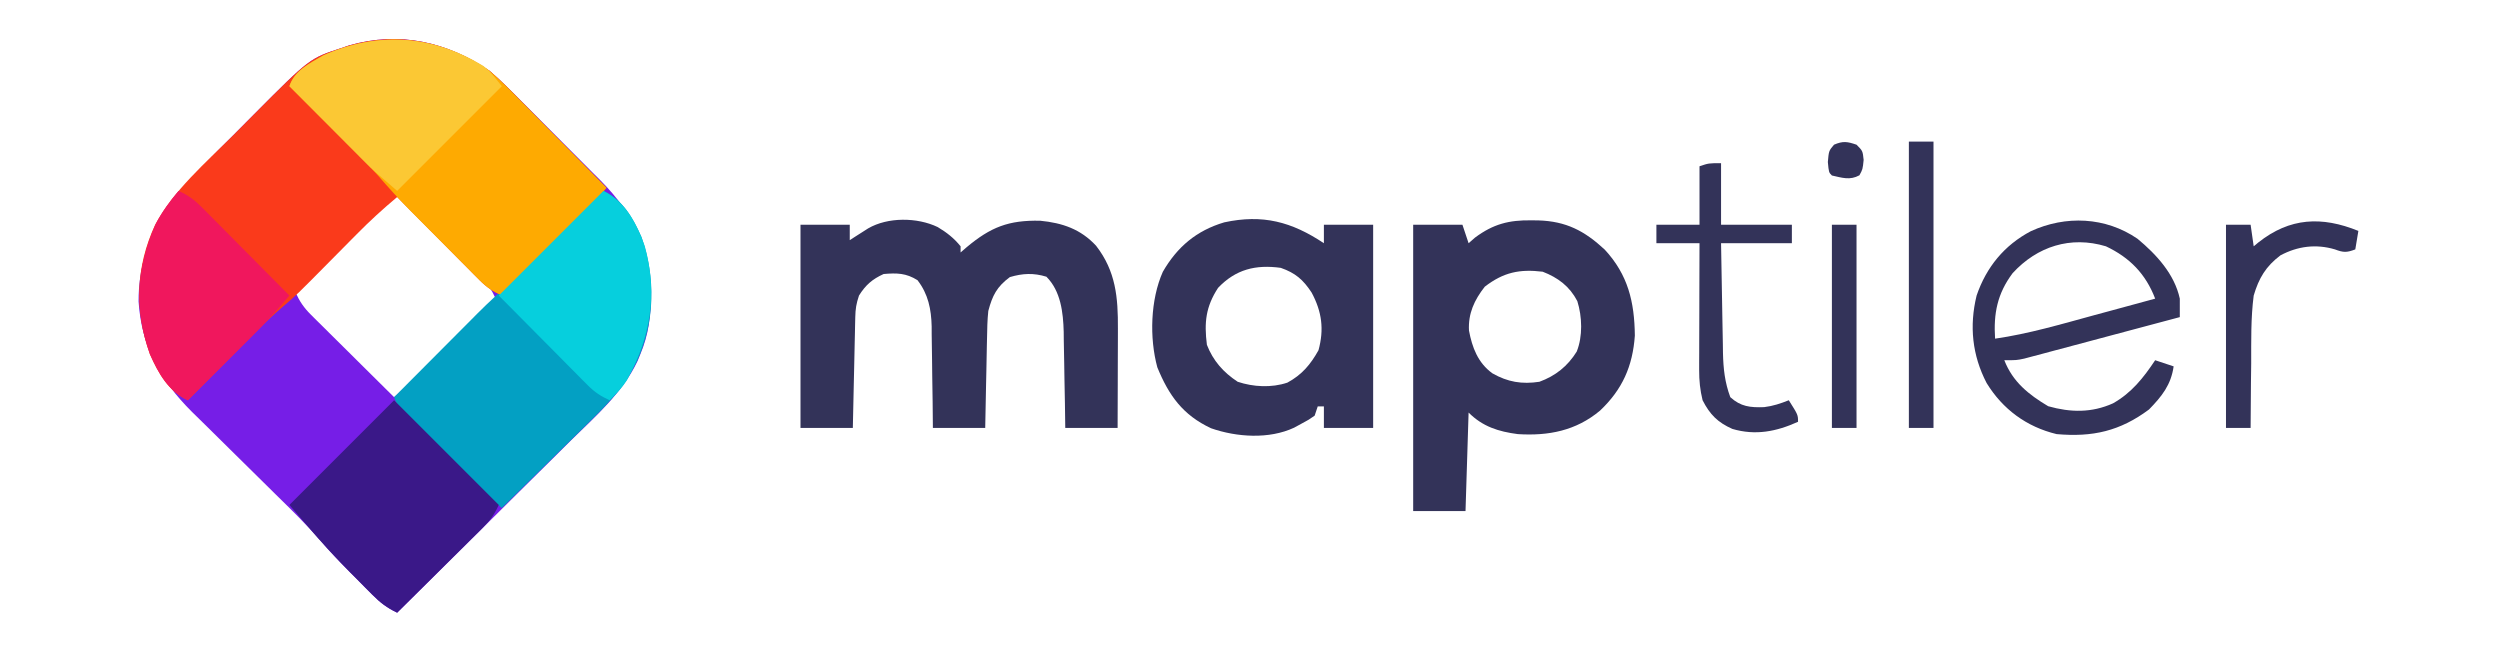
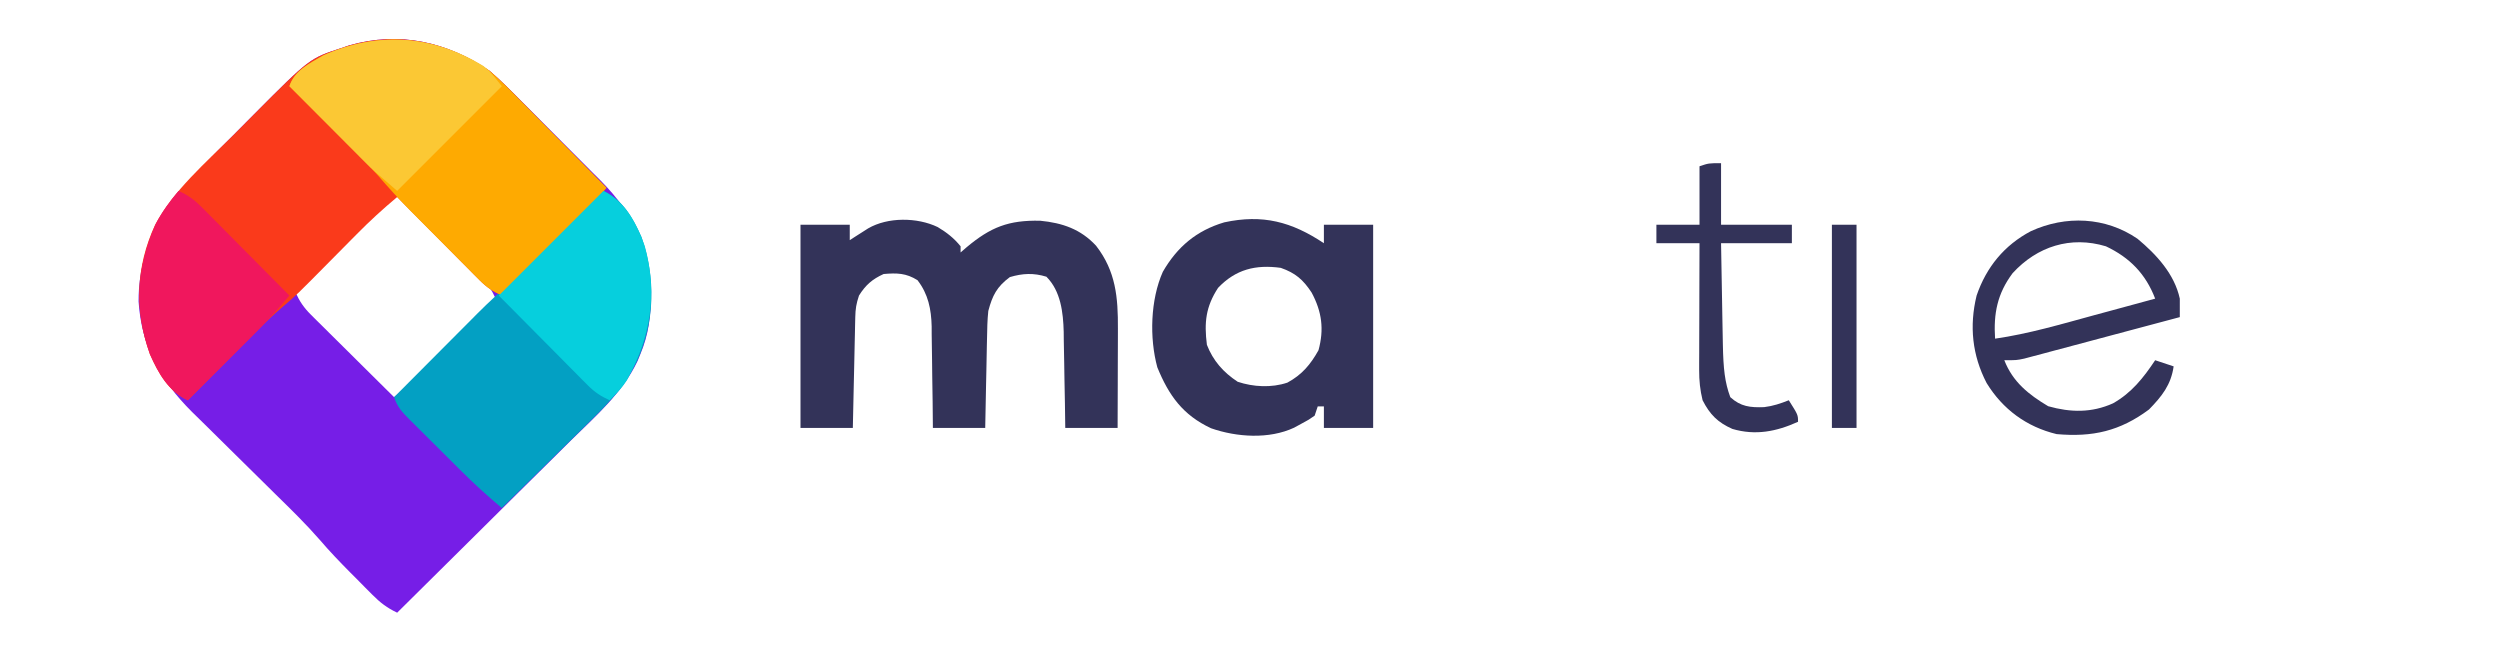
<svg xmlns="http://www.w3.org/2000/svg" version="1.1" width="812" height="212">
  <path d="M0 0 C3.588 3.059 6.896 6.357 10.207 9.711 C11.135 10.638 12.064 11.565 13.02 12.52 C14.97 14.469 16.913 16.424 18.851 18.385 C21.318 20.88 23.8 23.36 26.288 25.834 C28.685 28.223 31.071 30.624 33.457 33.023 C34.34 33.904 35.224 34.784 36.134 35.691 C46.874 46.596 52.349 57.658 52.438 73.188 C52.336 79.913 51.643 85.763 49 92 C48.699 92.743 48.397 93.487 48.086 94.253 C43.155 104.662 34.546 112.079 26.445 120.043 C24.816 121.663 23.188 123.284 21.561 124.906 C17.301 129.147 13.026 133.373 8.748 137.595 C4.375 141.917 0.016 146.253 -4.344 150.588 C-12.882 159.073 -21.436 167.541 -30 176 C-33.298 174.434 -35.497 172.749 -38.082 170.148 C-38.85 169.379 -39.617 168.609 -40.408 167.816 C-41.202 167.011 -41.995 166.205 -42.812 165.375 C-43.594 164.593 -44.376 163.81 -45.182 163.004 C-48.618 159.542 -51.961 156.057 -55.135 152.352 C-59.605 147.216 -64.459 142.492 -69.316 137.727 C-70.301 136.754 -71.286 135.78 -72.27 134.806 C-76.408 130.71 -80.549 126.617 -84.706 122.541 C-87.264 120.031 -89.813 117.512 -92.355 114.985 C-93.776 113.579 -95.207 112.184 -96.639 110.789 C-107.002 100.467 -113.021 89.649 -113.996 74.914 C-114.025 53.261 -102.235 40.032 -87.845 25.526 C-86.346 24.025 -84.846 22.526 -83.344 21.028 C-81.062 18.749 -78.793 16.457 -76.525 14.164 C-58.409 -4.034 -58.409 -4.034 -48.188 -7.375 C-47.315 -7.671 -46.442 -7.968 -45.543 -8.273 C-29.267 -12.924 -13.77 -9.456 0 0 Z M-32.335 41.215 C-32.901 41.783 -33.468 42.352 -34.051 42.938 C-34.692 43.578 -35.332 44.219 -35.992 44.879 C-36.687 45.579 -37.382 46.279 -38.098 47 C-39.161 48.065 -39.161 48.065 -40.246 49.152 C-42.52 51.433 -44.791 53.716 -47.062 56 C-48.599 57.542 -50.136 59.084 -51.674 60.625 C-55.452 64.414 -59.227 68.206 -63 72 C-61.686 74.905 -60.279 76.967 -58.019 79.208 C-57.118 80.108 -57.118 80.108 -56.199 81.027 C-55.231 81.981 -55.231 81.981 -54.242 82.953 C-53.579 83.613 -52.916 84.274 -52.233 84.954 C-50.118 87.057 -47.997 89.154 -45.875 91.25 C-44.438 92.677 -43.002 94.104 -41.566 95.531 C-38.049 99.026 -34.526 102.515 -31 106 C-26.331 102.1 -21.909 98.048 -17.629 93.727 C-17.062 93.158 -16.495 92.589 -15.91 92.004 C-14.125 90.213 -12.344 88.419 -10.562 86.625 C-9.342 85.4 -8.121 84.174 -6.9 82.949 C-3.931 79.969 -0.965 76.985 2 74 C0.688 71.102 -0.716 69.034 -2.965 66.792 C-3.562 66.192 -4.16 65.591 -4.775 64.973 C-5.418 64.337 -6.06 63.702 -6.723 63.047 C-7.383 62.387 -8.044 61.726 -8.725 61.046 C-10.119 59.655 -11.515 58.267 -12.913 56.881 C-15.063 54.749 -17.205 52.61 -19.346 50.469 C-20.7 49.119 -22.055 47.77 -23.41 46.422 C-24.377 45.456 -24.377 45.456 -25.364 44.471 C-28.498 40.292 -28.498 40.292 -32.335 41.215 Z " fill="#761EE7" transform="translate(159,23)" />
  <path d="M0 0 C3.281 2.793 6.284 5.814 9.289 8.898 C10.118 9.733 10.948 10.568 11.802 11.429 C14.419 14.068 17.022 16.721 19.625 19.375 C21.409 21.179 23.194 22.983 24.98 24.785 C29.331 29.18 33.67 33.585 38 38 C33.973 42.833 29.756 47.381 25.289 51.809 C24.676 52.42 24.063 53.032 23.431 53.662 C21.498 55.589 19.562 57.514 17.625 59.438 C16.303 60.754 14.982 62.071 13.66 63.389 C10.443 66.595 7.222 69.798 4 73 C1.095 71.686 -0.967 70.279 -3.208 68.019 C-3.808 67.419 -4.409 66.818 -5.027 66.199 C-5.663 65.554 -6.298 64.908 -6.953 64.242 C-7.613 63.579 -8.274 62.916 -8.954 62.233 C-11.057 60.118 -13.154 57.997 -15.25 55.875 C-16.677 54.438 -18.104 53.002 -19.531 51.566 C-23.026 48.049 -26.515 44.526 -30 41 C-34.574 44.822 -38.91 48.78 -43.09 53.027 C-43.638 53.579 -44.186 54.131 -44.751 54.7 C-47.062 57.027 -49.367 59.36 -51.673 61.693 C-62.71 72.85 -62.71 72.85 -66.941 76.445 C-73.324 81.877 -79.099 87.995 -85 93.938 C-86.264 95.207 -87.528 96.475 -88.793 97.744 C-91.865 100.827 -94.933 103.913 -98 107 C-104.303 104.072 -107.542 98.287 -110.305 92.059 C-115.351 77.933 -114.992 63.76 -108.625 50.048 C-102.665 38.867 -92.224 29.883 -83.344 21.028 C-81.062 18.749 -78.793 16.457 -76.525 14.164 C-58.409 -4.034 -58.409 -4.034 -48.188 -7.375 C-47.315 -7.671 -46.442 -7.968 -45.543 -8.273 C-29.238 -12.932 -13.808 -9.427 0 0 Z " fill="#FA3A1B" transform="translate(159,23)" />
  <path d="M0 0 C6.353 2.959 9.476 8.682 12.34 14.918 C17.028 28.083 16.738 42.862 10.825 55.514 C7.129 62.707 2.667 68.002 -3.117 73.605 C-3.974 74.456 -4.831 75.306 -5.715 76.181 C-8.423 78.862 -11.149 81.525 -13.875 84.188 C-15.728 86.015 -17.579 87.844 -19.43 89.674 C-23.94 94.129 -28.464 98.57 -33 103 C-37.717 99.055 -42.203 94.956 -46.555 90.613 C-47.142 90.03 -47.729 89.446 -48.334 88.845 C-49.56 87.623 -50.785 86.4 -52.009 85.177 C-53.886 83.302 -55.771 81.435 -57.656 79.568 C-58.852 78.375 -60.047 77.182 -61.242 75.988 C-61.806 75.432 -62.369 74.876 -62.95 74.303 C-65.351 71.887 -66.908 70.277 -68 67 C-63.45 62.425 -58.897 57.854 -54.34 53.285 C-52.794 51.734 -51.248 50.181 -49.703 48.627 C-47.471 46.383 -45.236 44.142 -43 41.902 C-42.319 41.217 -41.639 40.531 -40.938 39.824 C-37.059 35.945 -33.068 32.274 -28.916 28.69 C-25.925 26.051 -23.119 23.243 -20.312 20.41 C-19.431 19.526 -19.431 19.526 -18.531 18.624 C-16.685 16.773 -14.842 14.918 -13 13.062 C-11.736 11.793 -10.472 10.525 -9.207 9.256 C-6.135 6.173 -3.067 3.087 0 0 Z " fill="#03A0C3" transform="translate(196,62)" />
  <path d="M0 0 C3.281 2.793 6.284 5.814 9.289 8.898 C10.118 9.733 10.948 10.568 11.802 11.429 C14.419 14.068 17.022 16.721 19.625 19.375 C21.409 21.179 23.194 22.983 24.98 24.785 C29.331 29.18 33.67 33.585 38 38 C33.973 42.833 29.756 47.381 25.289 51.809 C24.676 52.42 24.063 53.032 23.431 53.662 C21.498 55.589 19.562 57.514 17.625 59.438 C16.303 60.754 14.982 62.071 13.66 63.389 C10.443 66.595 7.222 69.798 4 73 C1.112 71.691 -0.954 70.296 -3.189 68.054 C-3.786 67.46 -4.384 66.865 -5 66.252 C-5.636 65.609 -6.271 64.967 -6.926 64.305 C-7.592 63.638 -8.257 62.972 -8.943 62.286 C-10.352 60.874 -11.758 59.46 -13.162 58.044 C-15.289 55.899 -17.424 53.761 -19.561 51.625 C-20.933 50.248 -22.305 48.87 -23.676 47.492 C-24.305 46.862 -24.935 46.231 -25.583 45.582 C-29.306 41.819 -32.828 37.936 -36.29 33.933 C-38.938 30.939 -41.751 28.125 -44.59 25.312 C-45.474 24.431 -45.474 24.431 -46.376 23.531 C-48.227 21.685 -50.082 19.842 -51.938 18 C-53.207 16.736 -54.475 15.472 -55.744 14.207 C-58.827 11.135 -61.913 8.067 -65 5 C-63.292 -0.123 -58.508 -2.336 -54 -5 C-35.397 -13.298 -16.793 -11.464 0 0 Z " fill="#FEAA01" transform="translate(159,23)" />
  <path d="M0 0 C2.887 1.721 5.323 3.607 7.438 6.25 C7.438 6.91 7.438 7.57 7.438 8.25 C8.398 7.419 8.398 7.419 9.379 6.57 C17.218 0.005 23.052 -2.286 33.309 -2.055 C40.52 -1.352 46.449 0.676 51.438 6.062 C57.866 14.352 58.594 22.844 58.535 33.023 C58.534 33.947 58.532 34.871 58.531 35.823 C58.525 38.757 58.513 41.691 58.5 44.625 C58.495 46.621 58.49 48.617 58.486 50.613 C58.475 55.492 58.458 60.371 58.438 65.25 C52.828 65.25 47.218 65.25 41.438 65.25 C41.381 61.292 41.381 61.292 41.324 57.254 C41.278 54.672 41.227 52.091 41.175 49.509 C41.142 47.728 41.114 45.946 41.091 44.164 C41.057 41.59 41.005 39.016 40.949 36.441 C40.943 35.657 40.936 34.872 40.93 34.063 C40.765 27.716 39.962 20.774 35.312 16.125 C31.136 14.854 27.62 15.013 23.438 16.25 C19.197 19.408 17.771 22.226 16.438 27.25 C16.127 30.215 16.066 33.168 16.023 36.148 C16.004 36.983 15.985 37.818 15.965 38.679 C15.905 41.327 15.859 43.976 15.812 46.625 C15.774 48.428 15.735 50.232 15.695 52.035 C15.598 56.44 15.518 60.845 15.438 65.25 C9.828 65.25 4.218 65.25 -1.562 65.25 C-1.588 62.455 -1.614 59.661 -1.641 56.781 C-1.679 54.054 -1.724 51.327 -1.77 48.6 C-1.798 46.714 -1.819 44.829 -1.833 42.943 C-1.855 40.222 -1.902 37.502 -1.953 34.781 C-1.954 33.948 -1.956 33.114 -1.957 32.255 C-2.095 26.665 -3.071 21.768 -6.562 17.25 C-10.259 14.942 -13.232 14.87 -17.562 15.25 C-21.25 16.926 -23.42 18.823 -25.562 22.25 C-26.448 24.907 -26.708 26.532 -26.768 29.262 C-26.788 30.063 -26.808 30.864 -26.828 31.689 C-26.853 32.978 -26.853 32.978 -26.879 34.293 C-26.9 35.177 -26.92 36.06 -26.942 36.971 C-27.007 39.793 -27.066 42.615 -27.125 45.438 C-27.168 47.351 -27.212 49.264 -27.256 51.178 C-27.363 55.868 -27.464 60.559 -27.562 65.25 C-33.172 65.25 -38.782 65.25 -44.562 65.25 C-44.562 43.47 -44.562 21.69 -44.562 -0.75 C-39.282 -0.75 -34.002 -0.75 -28.562 -0.75 C-28.562 0.9 -28.562 2.55 -28.562 4.25 C-28.02 3.901 -27.477 3.551 -26.918 3.191 C-26.203 2.736 -25.487 2.281 -24.75 1.812 C-24.042 1.36 -23.335 0.908 -22.605 0.441 C-16.201 -3.293 -6.624 -3.187 0 0 Z " fill="#333359" transform="translate(304.562,73.75)" />
-   <path d="M0 0 C1.124 0.012 1.124 0.012 2.271 0.025 C11.292 0.3 17.248 3.392 23.836 9.508 C31.413 17.68 33.5 26.501 33.625 37.438 C32.919 47.398 29.573 54.94 22.312 61.812 C14.514 68.339 5.589 70.069 -4.375 69.438 C-10.65 68.621 -15.793 67.019 -20.375 62.438 C-20.705 72.998 -21.035 83.558 -21.375 94.438 C-26.985 94.438 -32.595 94.438 -38.375 94.438 C-38.375 63.748 -38.375 33.057 -38.375 1.438 C-33.095 1.438 -27.815 1.438 -22.375 1.438 C-21.715 3.417 -21.055 5.397 -20.375 7.438 C-19.354 6.54 -19.354 6.54 -18.312 5.625 C-12.366 1.196 -7.26 -0.104 0 0 Z M-15.125 21.562 C-18.502 25.878 -20.544 30.231 -20.25 35.809 C-19.206 41.335 -17.356 46.268 -12.652 49.691 C-7.667 52.536 -3.044 53.301 2.625 52.438 C7.847 50.529 11.784 47.399 14.742 42.641 C16.736 37.664 16.526 31.32 14.938 26.238 C12.436 21.433 8.671 18.616 3.688 16.688 C-3.819 15.778 -9.069 16.883 -15.125 21.562 Z " fill="#333359" transform="translate(497.375,71.562)" />
  <path d="M0 0 C0 -1.98 0 -3.96 0 -6 C5.28 -6 10.56 -6 16 -6 C16 15.78 16 37.56 16 60 C10.72 60 5.44 60 0 60 C0 57.69 0 55.38 0 53 C-0.66 53 -1.32 53 -2 53 C-2.33 53.99 -2.66 54.98 -3 56 C-4.926 57.352 -4.926 57.352 -7.312 58.625 C-8.092 59.05 -8.872 59.476 -9.676 59.914 C-17.81 63.714 -28.321 63.01 -36.652 60.098 C-45.839 55.802 -50.367 49.439 -54.105 40.297 C-56.7 30.733 -56.34 18.358 -52.32 9.293 C-47.652 1.185 -41.378 -4.107 -32.367 -6.781 C-19.895 -9.482 -10.478 -6.985 0 0 Z M-34.375 14.5 C-38.366 20.639 -38.918 25.696 -38 33 C-35.974 38.191 -32.654 41.938 -28 45 C-22.904 46.699 -17.007 47.012 -11.863 45.281 C-7.145 42.743 -4.308 39.355 -1.75 34.75 C0.107 27.943 -0.643 22.235 -4 16 C-6.761 11.811 -9.246 9.673 -14 8 C-22.145 6.879 -28.652 8.475 -34.375 14.5 Z " fill="#333359" transform="translate(430,79)" />
-   <path d="M0 0 C11.333 11.333 22.667 22.667 34 34 C32.67 36.953 31.222 39.024 28.927 41.3 C28.307 41.92 27.686 42.54 27.047 43.18 C26.379 43.837 25.711 44.495 25.023 45.172 C24.338 45.854 23.653 46.537 22.947 47.24 C20.761 49.415 18.568 51.582 16.375 53.75 C14.89 55.225 13.406 56.7 11.922 58.176 C8.286 61.789 4.645 65.396 1 69 C-2.298 67.434 -4.497 65.749 -7.082 63.148 C-7.85 62.379 -8.617 61.609 -9.408 60.816 C-10.598 59.608 -10.598 59.608 -11.812 58.375 C-12.594 57.593 -13.376 56.81 -14.182 56.004 C-18.987 51.162 -23.574 46.19 -28 41 C-30.97 37.535 -30.97 37.535 -34 34 C-22.78 22.78 -11.56 11.56 0 0 Z " fill="#3A1888" transform="translate(128,130)" />
  <path d="M0 0 C2.121 1.66 2.121 1.66 6.121 6.66 C-5.099 17.88 -16.319 29.1 -27.879 40.66 C-35.754 33.91 -35.754 33.91 -38.244 31.409 C-38.804 30.849 -39.364 30.288 -39.941 29.711 C-40.517 29.13 -41.094 28.548 -41.688 27.949 C-42.299 27.336 -42.911 26.723 -43.541 26.092 C-45.468 24.159 -47.392 22.222 -49.316 20.285 C-50.633 18.963 -51.95 17.642 -53.268 16.32 C-56.474 13.103 -59.677 9.882 -62.879 6.66 C-61.171 1.537 -56.387 -0.676 -51.879 -3.34 C-34.241 -11.207 -16.531 -10.008 0 0 Z " fill="#FBC834" transform="translate(156.879,21.34)" />
  <path d="M0 0 C7.21 3.605 10.787 10.559 13.438 18 C17.703 33.536 15.198 47.652 7.598 61.555 C5.965 64.054 4.182 65.973 2 68 C-0.889 66.692 -2.947 65.299 -5.176 63.051 C-5.77 62.457 -6.364 61.863 -6.976 61.251 C-7.92 60.291 -7.92 60.291 -8.883 59.312 C-9.866 58.325 -9.866 58.325 -10.869 57.318 C-12.959 55.216 -15.042 53.108 -17.125 51 C-18.535 49.58 -19.945 48.161 -21.355 46.742 C-24.457 43.621 -27.554 40.495 -30.647 37.366 C-31.762 36.241 -32.88 35.12 -34 34 C-22.78 22.78 -11.56 11.56 0 0 Z " fill="#06CFDD" transform="translate(196,62)" />
  <path d="M0 0 C2.999 1.346 5.081 2.835 7.392 5.165 C8.352 6.125 8.352 6.125 9.332 7.105 C10.011 7.795 10.691 8.485 11.391 9.195 C12.095 9.903 12.8 10.61 13.526 11.339 C15.772 13.596 18.011 15.861 20.25 18.125 C21.773 19.658 23.296 21.191 24.82 22.723 C28.552 26.477 32.278 30.236 36 34 C32.036 38.751 27.902 43.236 23.508 47.59 C22.917 48.179 22.326 48.769 21.717 49.376 C19.856 51.232 17.99 53.085 16.125 54.938 C14.851 56.206 13.578 57.475 12.305 58.744 C9.206 61.832 6.104 64.917 3 68 C-3.303 65.072 -6.542 59.287 -9.305 53.059 C-14.481 38.568 -13.7 24.813 -7.441 10.746 C-5.376 6.812 -2.884 3.37 0 0 Z " fill="#F0175D" transform="translate(58,62)" />
  <path d="M0 0 C6.16 5.108 12.008 11.463 13.746 19.457 C13.771 21.457 13.774 23.457 13.746 25.457 C6.273 27.458 -1.202 29.451 -8.678 31.438 C-11.222 32.116 -13.765 32.795 -16.308 33.476 C-19.961 34.453 -23.615 35.424 -27.27 36.395 C-28.408 36.701 -29.547 37.007 -30.72 37.323 C-31.781 37.603 -32.842 37.883 -33.935 38.172 C-34.867 38.421 -35.8 38.669 -36.761 38.926 C-39.254 39.457 -39.254 39.457 -43.254 39.457 C-40.496 46.524 -35.368 50.601 -29.004 54.395 C-21.763 56.446 -14.884 56.589 -7.941 53.457 C-1.912 50.059 1.96 45.136 5.746 39.457 C7.726 40.117 9.706 40.777 11.746 41.457 C10.891 47.464 7.917 51.181 3.746 55.457 C-5.698 62.488 -14.578 64.488 -26.254 63.457 C-36.018 61.103 -43.771 55.391 -49 46.871 C-53.688 37.845 -54.661 28.334 -52.254 18.457 C-49.09 9.214 -43.244 2.082 -34.617 -2.461 C-23.309 -7.639 -10.395 -7.116 0 0 Z M-40.559 11.188 C-45.536 17.851 -46.78 24.295 -46.254 32.457 C-35.308 30.878 -24.715 27.735 -14.066 24.832 C-12.141 24.311 -10.216 23.79 -8.291 23.27 C-3.611 22.003 1.068 20.732 5.746 19.457 C2.672 11.432 -2.508 6.111 -10.254 2.457 C-21.718 -0.998 -32.579 2.481 -40.559 11.188 Z " fill="#333359" transform="translate(694.254,77.543)" />
-   <path d="M0 0 C0 6.6 0 13.2 0 20 C7.59 20 15.18 20 23 20 C23 21.98 23 23.96 23 26 C15.41 26 7.82 26 0 26 C0.097 31.996 0.2 37.991 0.317 43.987 C0.356 46.025 0.39 48.063 0.422 50.1 C0.468 53.037 0.526 55.974 0.586 58.91 C0.597 59.815 0.609 60.719 0.621 61.651 C0.739 66.783 1.212 71.169 3 76 C6.378 79.08 9.478 79.401 13.996 79.238 C16.829 78.901 19.36 78.056 22 77 C25 81.75 25 81.75 25 84 C18.017 87.162 11.19 88.534 3.66 86.309 C-1.057 84.209 -3.613 81.678 -6 77 C-6.818 73.687 -7.123 70.615 -7.114 67.21 C-7.113 66.289 -7.113 65.369 -7.113 64.42 C-7.108 63.44 -7.103 62.459 -7.098 61.449 C-7.096 60.435 -7.095 59.421 -7.093 58.377 C-7.088 55.147 -7.075 51.917 -7.062 48.688 C-7.057 46.494 -7.053 44.301 -7.049 42.107 C-7.038 36.738 -7.021 31.369 -7 26 C-11.62 26 -16.24 26 -21 26 C-21 24.02 -21 22.04 -21 20 C-16.38 20 -11.76 20 -7 20 C-7 13.73 -7 7.46 -7 1 C-4 0 -4 0 0 0 Z " fill="#333359" transform="translate(559,53)" />
-   <path d="M0 0 C-0.33 1.98 -0.66 3.96 -1 6 C-3.745 7.056 -4.823 7.067 -7.625 6 C-13.726 4.192 -19.686 4.938 -25.312 7.938 C-30.054 11.514 -32.316 15.303 -34 21 C-34.949 28.323 -34.793 35.755 -34.812 43.125 C-34.836 45.151 -34.861 47.177 -34.889 49.203 C-34.951 54.136 -34.984 59.067 -35 64 C-37.64 64 -40.28 64 -43 64 C-43 42.22 -43 20.44 -43 -2 C-40.36 -2 -37.72 -2 -35 -2 C-34.67 0.31 -34.34 2.62 -34 5 C-33.504 4.59 -33.007 4.18 -32.496 3.758 C-22.275 -4.349 -11.873 -4.818 0 0 Z " fill="#333359" transform="translate(766,75)" />
-   <path d="M0 0 C2.64 0 5.28 0 8 0 C8 30.69 8 61.38 8 93 C5.36 93 2.72 93 0 93 C0 62.31 0 31.62 0 0 Z " fill="#333359" transform="translate(620,46)" />
+   <path d="M0 0 C0 6.6 0 13.2 0 20 C7.59 20 15.18 20 23 20 C23 21.98 23 23.96 23 26 C15.41 26 7.82 26 0 26 C0.097 31.996 0.2 37.991 0.317 43.987 C0.356 46.025 0.39 48.063 0.422 50.1 C0.468 53.037 0.526 55.974 0.586 58.91 C0.739 66.783 1.212 71.169 3 76 C6.378 79.08 9.478 79.401 13.996 79.238 C16.829 78.901 19.36 78.056 22 77 C25 81.75 25 81.75 25 84 C18.017 87.162 11.19 88.534 3.66 86.309 C-1.057 84.209 -3.613 81.678 -6 77 C-6.818 73.687 -7.123 70.615 -7.114 67.21 C-7.113 66.289 -7.113 65.369 -7.113 64.42 C-7.108 63.44 -7.103 62.459 -7.098 61.449 C-7.096 60.435 -7.095 59.421 -7.093 58.377 C-7.088 55.147 -7.075 51.917 -7.062 48.688 C-7.057 46.494 -7.053 44.301 -7.049 42.107 C-7.038 36.738 -7.021 31.369 -7 26 C-11.62 26 -16.24 26 -21 26 C-21 24.02 -21 22.04 -21 20 C-16.38 20 -11.76 20 -7 20 C-7 13.73 -7 7.46 -7 1 C-4 0 -4 0 0 0 Z " fill="#333359" transform="translate(559,53)" />
  <path d="M0 0 C2.64 0 5.28 0 8 0 C8 21.78 8 43.56 8 66 C5.36 66 2.72 66 0 66 C0 44.22 0 22.44 0 0 Z " fill="#333359" transform="translate(595,73)" />
-   <path d="M0 0 C2 2 2 2 2.312 4.938 C2 8 2 8 0.938 9.938 C-2.152 11.632 -4.672 10.74 -8 10 C-9 9 -9 9 -9.312 5.625 C-9 2 -9 2 -7.312 0 C-4.391 -1.263 -2.982 -1.02 0 0 Z " fill="#333359" transform="translate(603,47)" />
</svg>